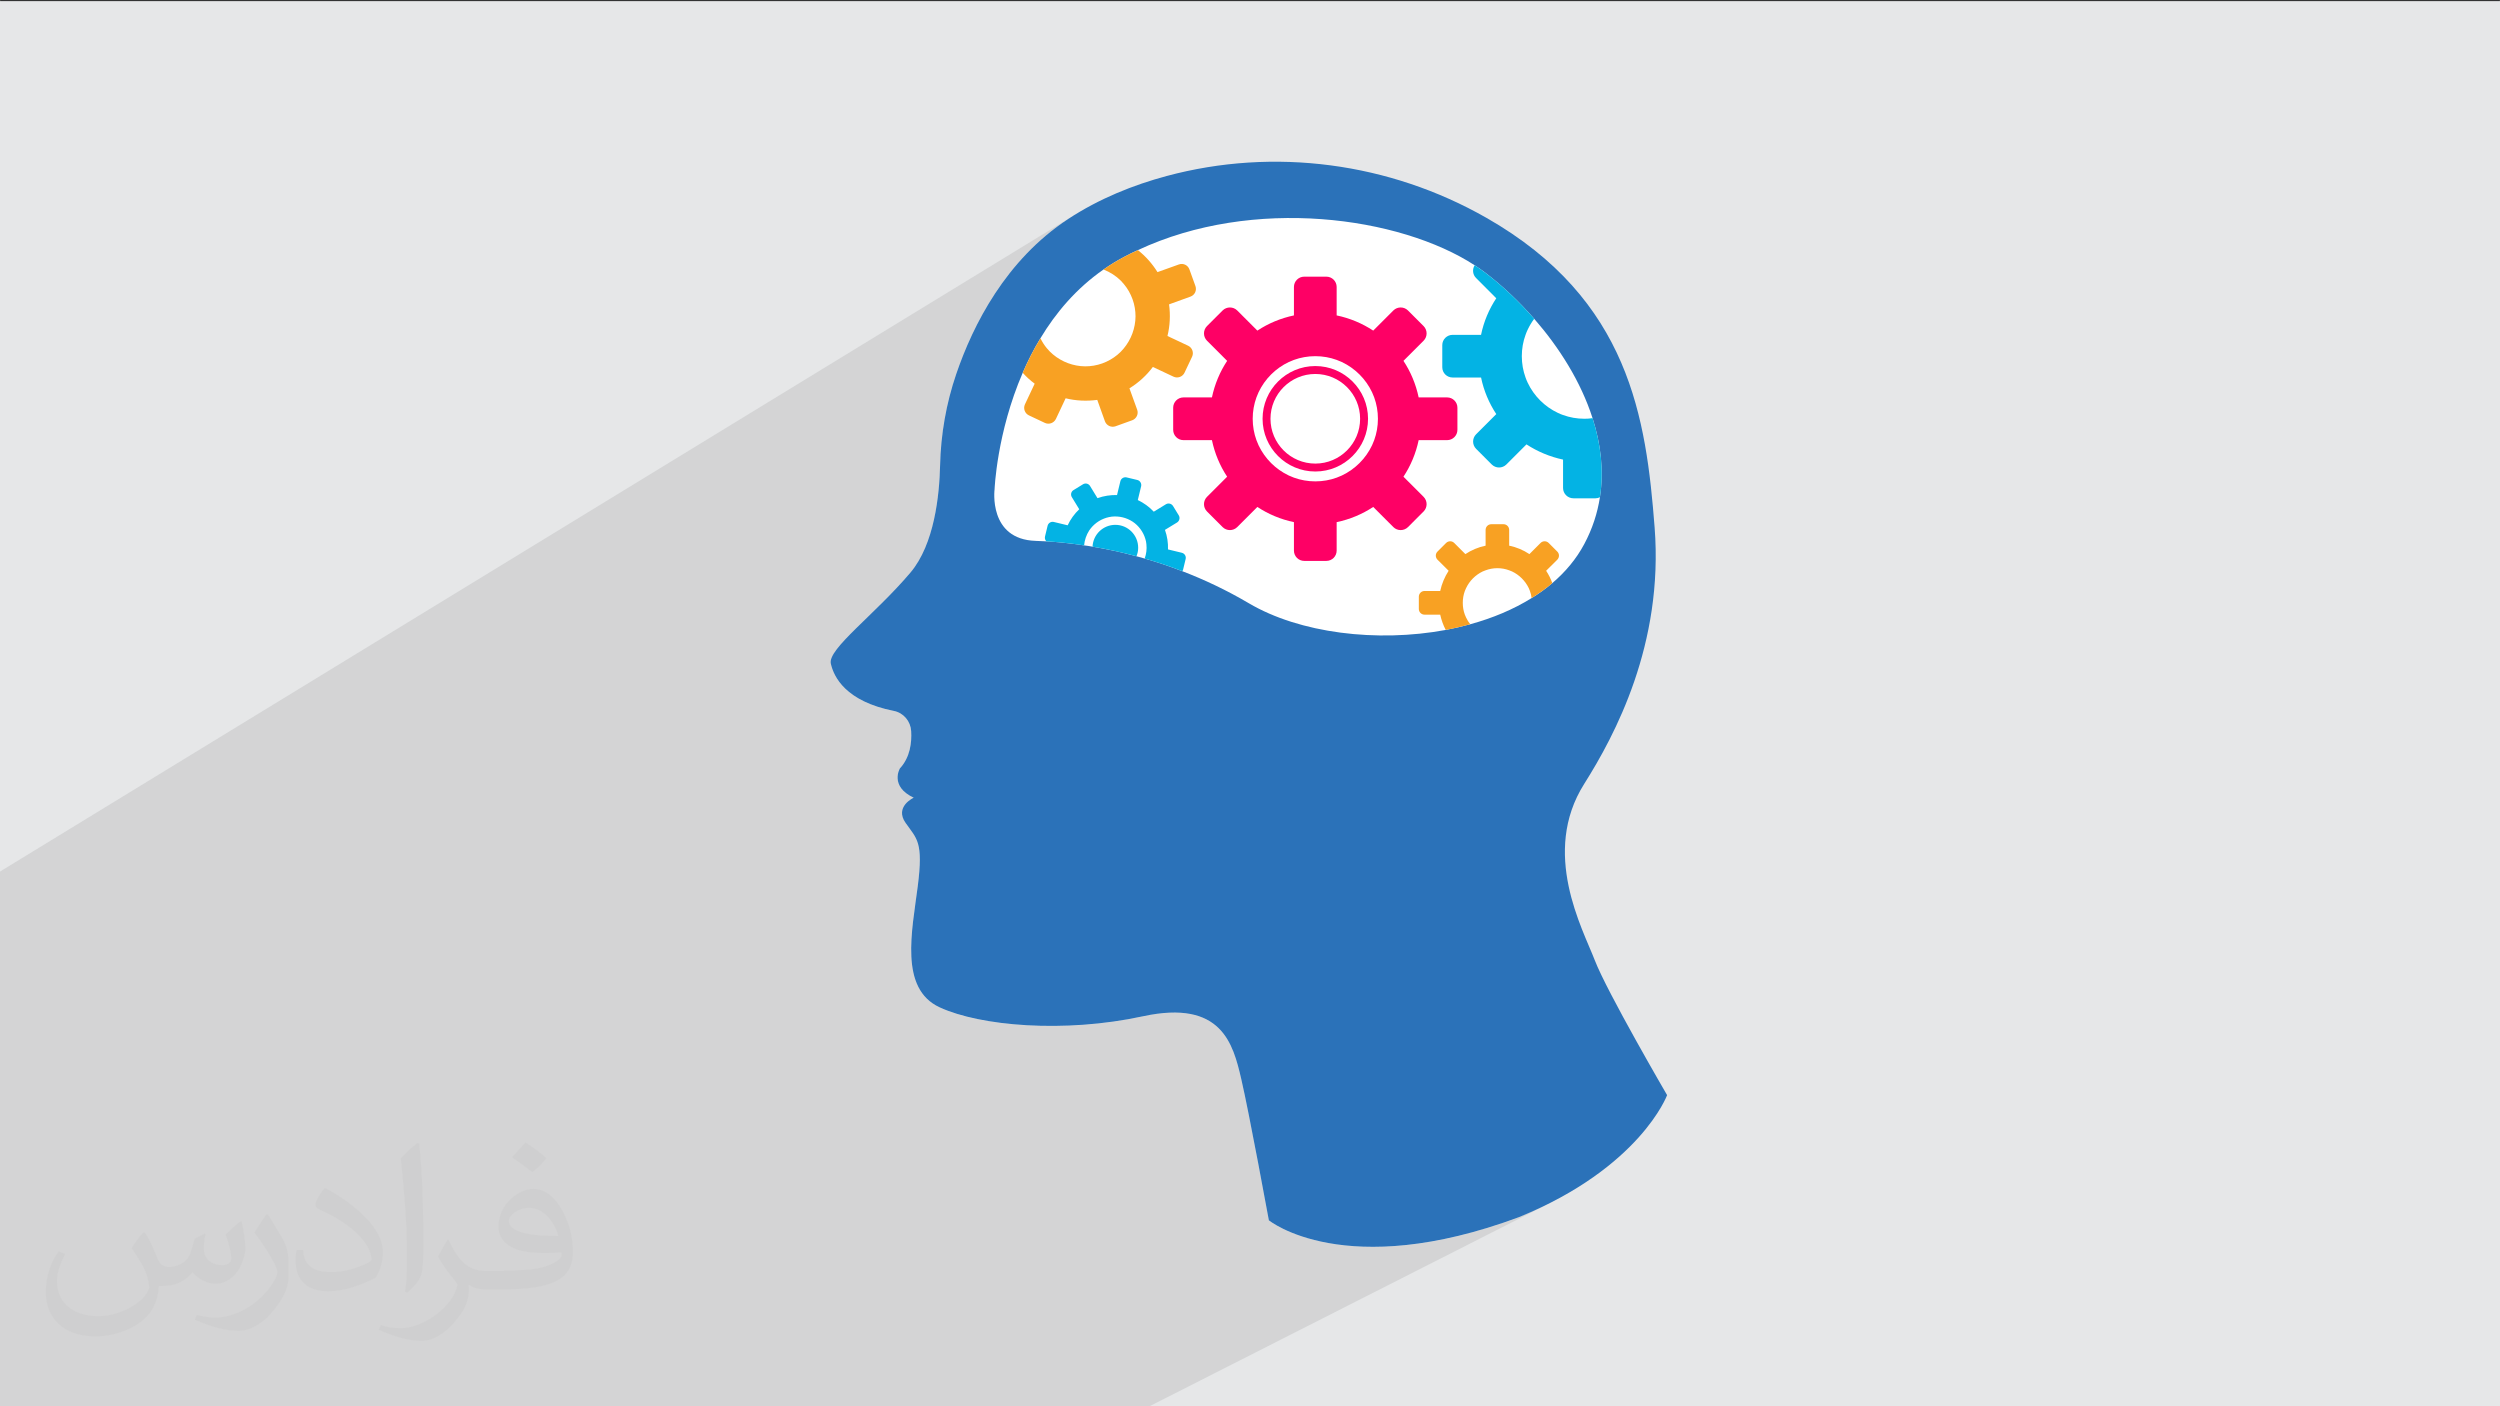
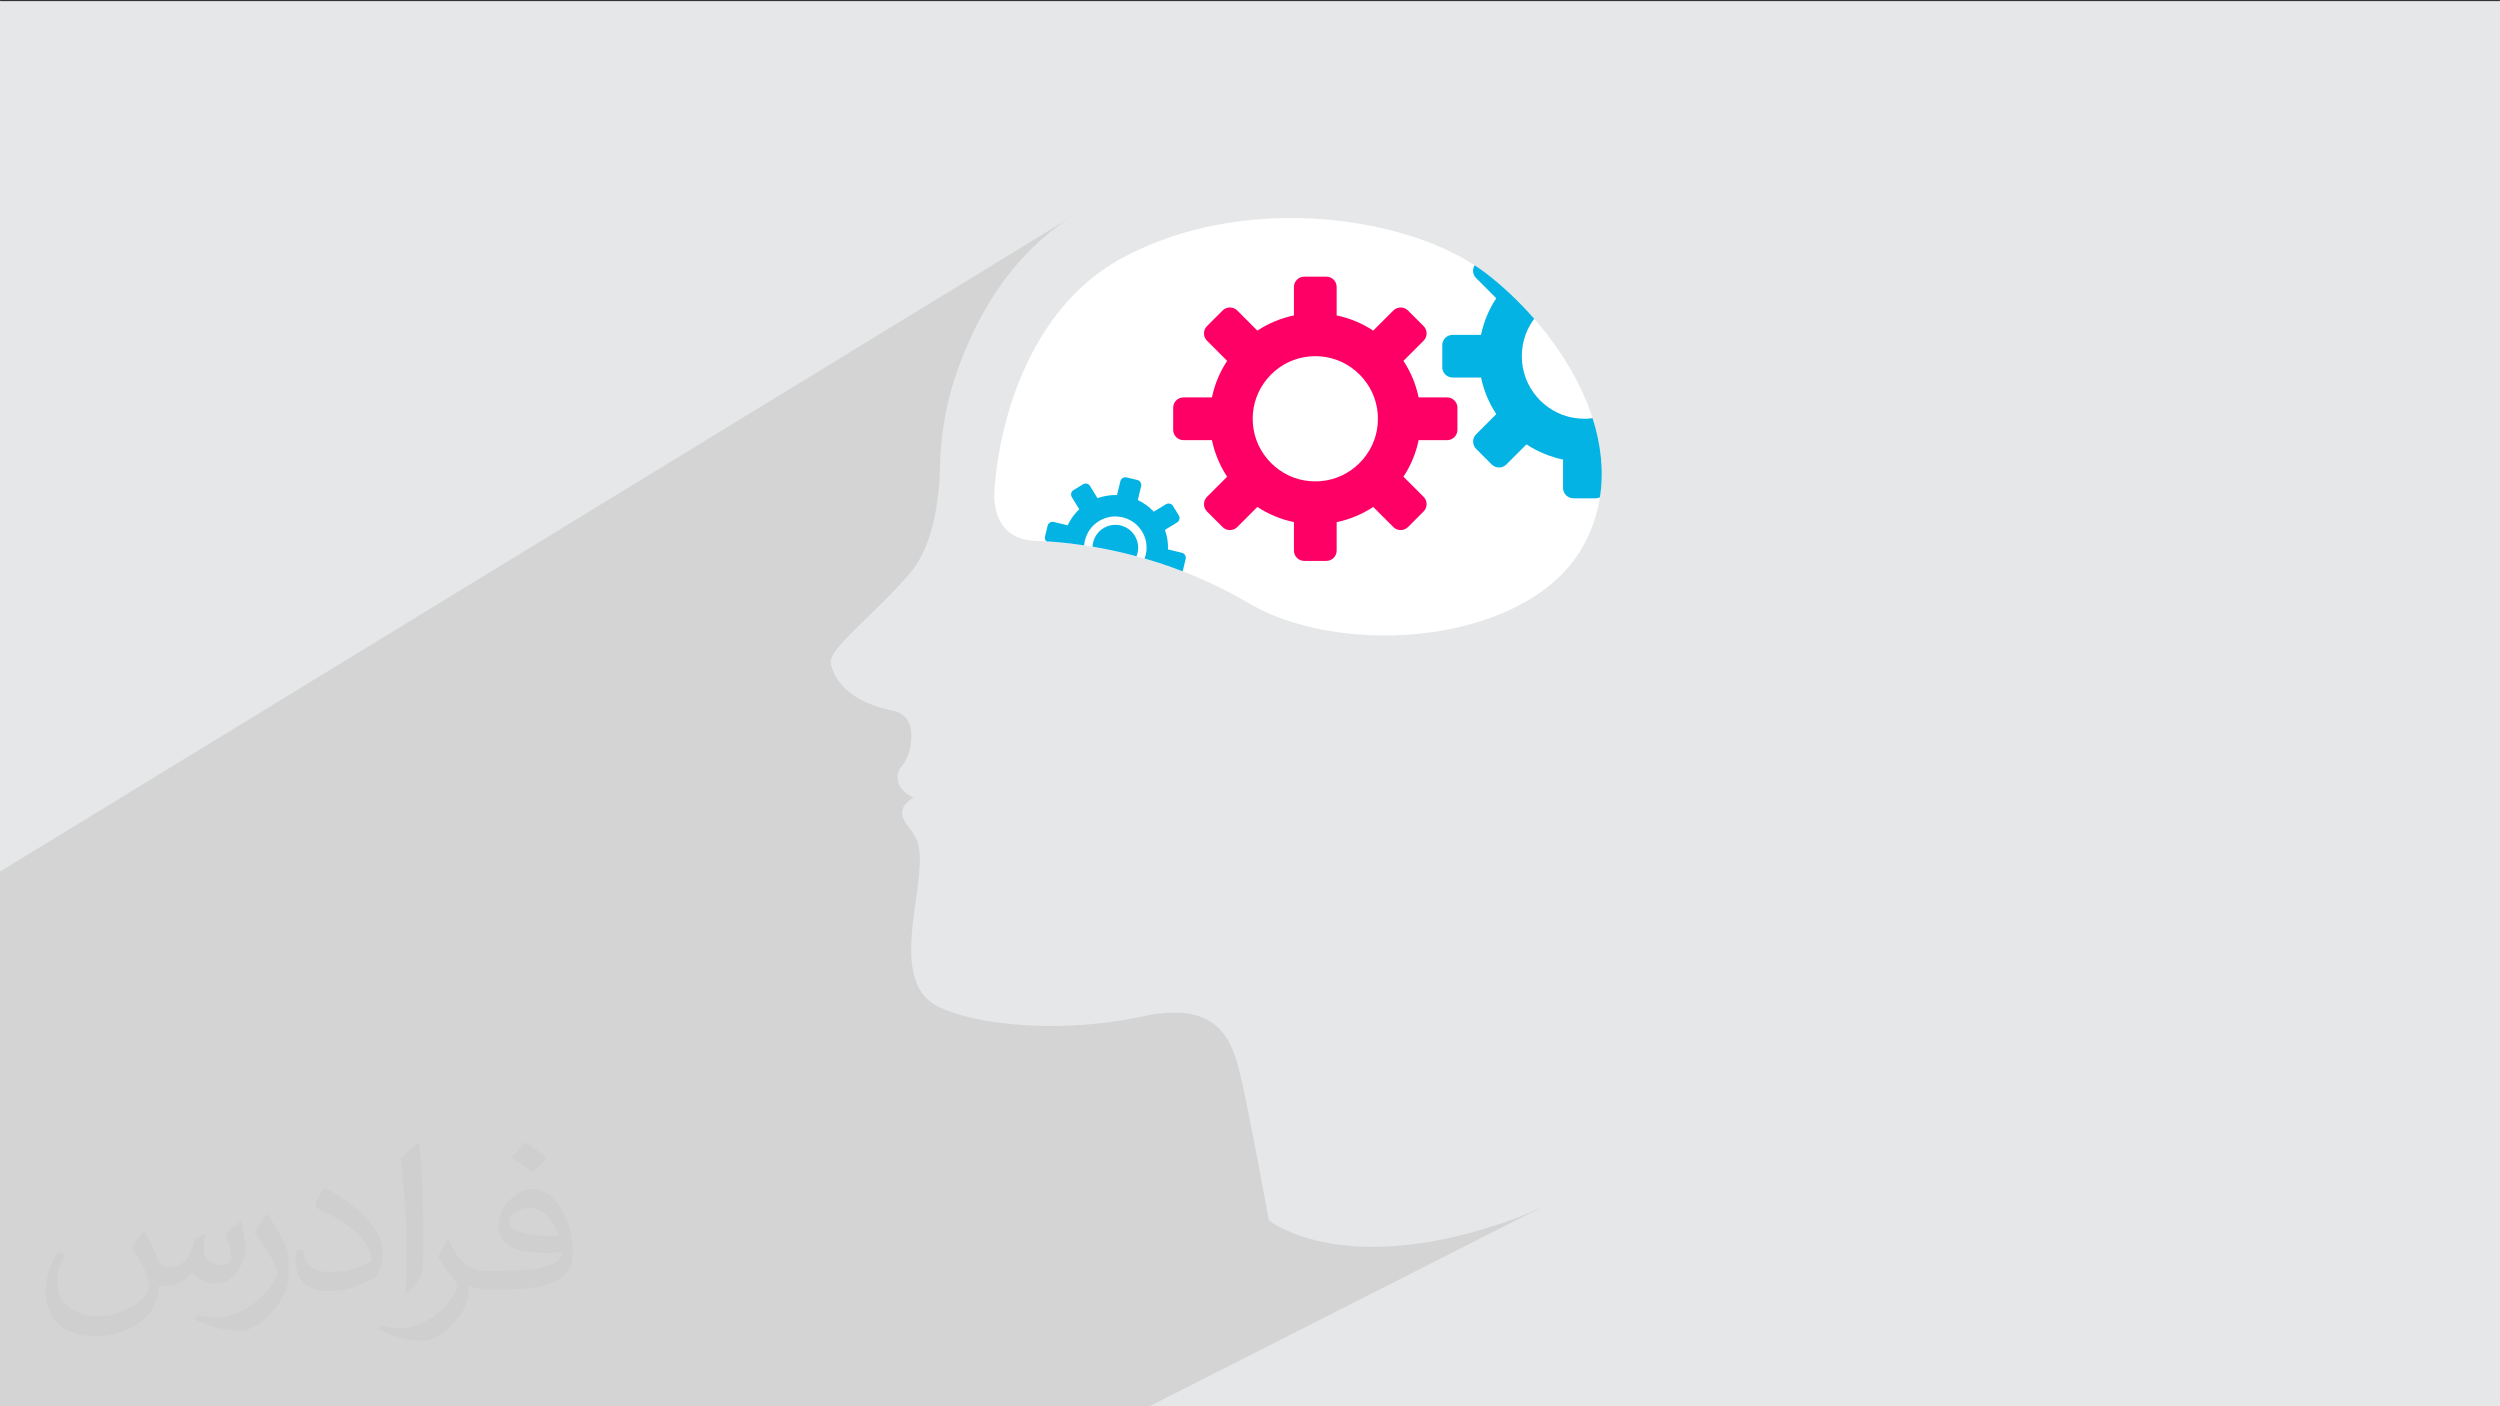
<svg xmlns="http://www.w3.org/2000/svg" xml:space="preserve" width="3.703in" height="2.083in" version="1.1" style="shape-rendering:geometricPrecision; text-rendering:geometricPrecision; image-rendering:optimizeQuality; fill-rule:evenodd; clip-rule:evenodd" viewBox="0 0 3703.33 2083.33">
  <rect x="0" y="0" width="3703.33" height="2083.33" fill="#333333" stroke="none" />
  <defs>
    <style type="text/css">
   
    .fil0 {fill:#E6E7E8}
    .fil7 {fill:#03B3E4;fill-rule:nonzero}
    .fil3 {fill:#2B72B9;fill-rule:nonzero}
    .fil6 {fill:#F8A123;fill-rule:nonzero}
    .fil5 {fill:#FE0065;fill-rule:nonzero}
    .fil4 {fill:white;fill-rule:nonzero}
    .fil2 {fill:#373435;fill-opacity:0.031}
    .fil1 {fill:#373435;fill-opacity:0.102}
   
  </style>
  </defs>
  <g id="Layer_x0020_1">
    <polygon class="fil0" points="-4.17,1.67 3704.16,1.67 3704.16,2085 -4.17,2085 " />
    <polygon class="fil1" points="-4.17,1293.87 -4.17,1293.63 1595.38,316.17 1590.97,318.87 1586.58,321.64 1582.22,324.47 1573.69,330.26 1565.42,336.24 1557.4,342.41 1549.62,348.76 1542.08,355.27 1534.78,361.93 1527.71,368.74 1520.88,375.68 1514.27,382.74 1507.89,389.91 1501.72,397.19 1495.77,404.55 1490.03,411.99 1484.5,419.5 1479.18,427.07 1474.06,434.69 1469.13,442.33 1464.4,450.01 1459.86,457.7 1455.5,465.39 1451.33,473.07 1447.34,480.74 1443.52,488.38 1439.88,495.98 1436.4,503.53 1433.09,511.02 1429.94,518.44 1426.94,525.77 1424.1,533.01 1421.41,540.15 1418.87,547.17 1416.46,554.07 1415.09,558.17 1413.75,562.29 1412.45,566.41 1411.2,570.55 1409.98,574.7 1408.81,578.86 1407.67,583.02 1406.58,587.2 1405.53,591.39 1404.52,595.59 1403.55,599.8 1402.61,604.01 1401.72,608.24 1400.88,612.47 1400.07,616.71 1399.3,620.95 1398.57,625.21 1397.89,629.47 1397.24,633.74 1396.64,638.01 1396.07,642.3 1395.55,646.58 1395.07,650.87 1394.63,655.17 1394.22,659.47 1393.86,663.78 1393.54,668.09 1393.26,672.4 1393.02,676.72 1392.82,681.04 1392.67,685.37 1392.55,689.69 1392.44,693.85 1392.28,698.17 1392.09,702.63 1391.84,707.24 1391.54,711.98 1391.18,716.83 1390.76,721.8 1390.28,726.86 1389.73,732 1389.1,737.22 1388.4,742.5 1387.61,747.83 1386.74,753.2 1385.78,758.61 1384.73,764.03 1383.57,769.46 1382.32,774.88 1380.96,780.29 1379.5,785.67 1377.92,791.02 1376.22,796.31 1374.4,801.55 1372.46,806.72 1370.38,811.8 1368.17,816.8 1365.83,821.69 1363.34,826.46 1360.71,831.11 1357.93,835.62 1354.99,839.98 1351.9,844.19 1348.64,848.22 1343.63,854.05 1338.54,859.81 1333.37,865.5 1328.17,871.1 1322.93,876.62 1317.67,882.06 1312.42,887.4 1307.18,892.65 1301.98,897.81 1296.83,902.87 1291.75,907.83 1286.76,912.69 1281.87,917.43 1277.09,922.07 1272.46,926.59 1267.98,930.99 1263.66,935.28 1259.53,939.44 1255.61,943.48 1251.9,947.38 1248.43,951.16 1245.21,954.8 1242.27,958.3 1239.61,961.66 1237.25,964.87 1235.21,967.94 1233.51,970.85 1232.17,973.61 1231.19,976.22 1230.6,978.67 1230.41,980.95 1230.65,983.06 1231.64,986.97 1233,991.2 1234.79,995.7 1237.07,1000.41 1239.89,1005.27 1243.32,1010.24 1247.41,1015.25 1252.24,1020.25 1257.85,1025.19 1264.3,1030 1271.67,1034.64 1279.99,1039.04 1289.35,1043.15 1299.78,1046.93 1311.37,1050.29 1324.16,1053.2 1329.33,1054.71 1334.07,1057.03 1338.31,1060.08 1341.98,1063.76 1345.02,1068 1347.37,1072.69 1348.96,1077.76 1349.72,1083.11 1349.87,1086.35 1349.92,1089.69 1349.86,1093.1 1349.67,1096.59 1349.35,1100.13 1348.89,1103.71 1348.25,1107.32 1347.44,1110.93 1346.44,1114.54 1345.24,1118.13 1343.82,1121.68 1342.17,1125.18 1340.27,1128.62 1338.12,1131.97 1335.7,1135.24 1332.99,1138.39 1332.83,1138.69 1332.39,1139.56 1331.79,1140.94 1331.11,1142.79 1330.46,1145.04 1329.94,1147.66 1329.65,1150.57 1329.68,1153.74 1330.13,1157.1 1331.11,1160.61 1332.7,1164.21 1335.02,1167.85 1338.16,1171.47 1342.21,1175.03 1347.28,1178.46 1353.46,1181.73 1349.91,1183.75 1349.2,1184.17 1345.2,1187.19 1341.12,1191.36 1337.82,1196.66 1336.19,1203.06 1337.09,1210.54 1341.42,1219.05 1344.49,1223.35 1347.38,1227.28 1350.07,1230.98 1352.54,1234.57 1354.78,1238.17 1356.76,1241.89 1358.49,1245.86 1359.93,1250.2 1361.08,1255.04 1361.91,1260.5 1362.42,1266.69 1362.59,1273.74 1362.39,1281.77 1361.81,1290.9 1360.85,1301.26 1359.48,1312.96 1358.66,1319.22 1357.8,1325.58 1356.9,1332.03 1355.99,1338.55 1355.08,1345.12 1354.19,1351.74 1353.34,1358.38 1352.54,1365.04 1351.8,1371.69 1351.16,1378.33 1350.61,1384.95 1350.19,1391.52 1349.89,1398.04 1349.76,1404.48 1349.78,1410.85 1350,1417.11 1350.41,1423.26 1351.04,1429.28 1351.91,1435.16 1353.02,1440.89 1354.41,1446.44 1356.07,1451.82 1358.04,1457 1360.33,1461.96 1362.94,1466.7 1365.91,1471.2 1369.24,1475.44 1372.96,1479.42 1377.08,1483.11 1381.61,1486.51 1386.57,1489.6 1391.99,1492.36 1397.81,1494.91 1404.01,1497.35 1410.54,1499.69 1417.42,1501.92 1424.61,1504.04 1432.11,1506.04 1439.91,1507.91 1447.99,1509.67 1456.35,1511.3 1464.95,1512.8 1473.81,1514.16 1482.89,1515.39 1492.19,1516.48 1501.7,1517.42 1511.39,1518.21 1521.27,1518.85 1531.31,1519.33 1541.51,1519.67 1551.84,1519.83 1562.3,1519.83 1572.88,1519.66 1583.56,1519.31 1594.32,1518.8 1605.16,1518.1 1616.06,1517.22 1627,1516.15 1637.99,1514.89 1649,1513.43 1660.01,1511.78 1671.03,1509.93 1682.02,1507.87 1692.99,1505.61 1703.65,1503.5 1713.74,1501.91 1723.28,1500.82 1732.29,1500.2 1740.78,1500.05 1748.78,1500.33 1756.29,1501.04 1763.33,1502.14 1769.94,1503.63 1776.11,1505.48 1781.87,1507.67 1787.24,1510.18 1792.23,1512.99 1796.86,1516.09 1801.15,1519.46 1805.12,1523.06 1808.78,1526.9 1812.15,1530.94 1815.24,1535.17 1818.09,1539.56 1820.69,1544.11 1823.07,1548.78 1825.26,1553.56 1827.26,1558.43 1829.09,1563.38 1830.77,1568.37 1832.32,1573.39 1833.75,1578.43 1835.09,1583.46 1836.34,1588.47 1837.53,1593.43 1838.68,1598.32 1839.85,1603.48 1841.12,1609.2 1842.47,1615.46 1843.89,1622.19 1845.38,1629.34 1846.93,1636.88 1848.52,1644.74 1850.15,1652.89 1851.82,1661.28 1853.51,1669.85 1855.21,1678.56 1856.92,1687.35 1858.63,1696.2 1860.33,1705.03 1862.01,1713.81 1863.66,1722.48 1865.28,1731 1866.85,1739.33 1868.38,1747.4 1869.84,1755.18 1871.23,1762.61 1872.55,1769.65 1873.78,1776.25 1874.91,1782.36 1875.95,1787.93 1876.87,1792.92 1877.68,1797.27 1878.35,1800.94 1878.89,1803.87 1879.29,1806.03 1879.54,1807.36 1879.62,1807.81 1879.95,1808.07 1880.94,1808.82 1882.6,1810 1884.93,1811.56 1887.95,1813.45 1891.66,1815.63 1896.06,1818.03 1901.16,1820.61 1906.96,1823.31 1913.49,1826.1 1920.73,1828.91 1928.7,1831.69 1937.4,1834.39 1946.84,1836.97 1957.02,1839.36 1967.96,1841.53 1979.66,1843.41 1992.12,1844.96 2005.35,1846.13 2019.36,1846.85 2034.15,1847.09 2049.74,1846.8 2066.12,1845.91 2083.3,1844.39 2101.3,1842.17 2120.1,1839.21 2139.74,1835.46 2160.2,1830.86 2181.49,1825.37 2203.63,1818.93 2226.61,1811.49 2250.45,1803 2266.87,1796.02 2282.48,1788.87 2297.31,1781.57 1699.4,2085 1694.91,2085 1344.39,2085 921.83,2085 620.91,2085 315.57,2085 -4.17,2085 -4.17,2079.24 -4.17,1983.26 -4.17,1955.17 -4.17,1955.1 -4.17,1904.41 -4.17,1862.29 -4.17,1821.09 -4.17,1705.8 -4.17,1645.15 -4.17,1523.15 -4.17,1411.71 " />
-     <path class="fil2" d="M214.37 1825.52c7.08,10.63 11.35,20.83 16.15,32.19 3.13,6.77 5.1,19.37 20.52,19.37 4.69,0 11.04,-1.67 16.87,-4.79 6.77,-3.54 11.46,-8.65 14.27,-16.56l6.25 -20.83 15 -7.5 0.83 1.25c-1.98,7.81 -2.4,15.31 -2.4,21.25 0,17.71 15,24.37 27.19,24.37 7.08,0 13.44,-3.54 13.44,-9.79 0,-8.33 -3.54,-22.5 -8.33,-35.42 7.08,-7.08 14.27,-14.17 22.5,-20.1l1.15 0.73c3.54,15 5.52,30 5.52,39.79 0,9.48 -4.27,20.52 -7.81,27.6 -7.08,13.75 -20.1,24.79 -35.94,24.79 -11.77,0 -24.79,-5.94 -34.27,-16.98l-0.42 0c-8.65,10.63 -21.67,20.1 -42.92,20.1l-6.77 0c-0.73,13.75 -3.96,23.65 -8.65,32.71 -12.6,24.79 -50.1,42.08 -85.1,42.08 -48.96,0 -73.75,-28.33 -73.75,-65.73 0,-23.23 7.5,-44.9 19.27,-60.21l9.48 3.85c-7.08,13.85 -12.19,27.19 -12.19,40.21 0,35.42 28.33,51.98 61.46,51.98 30.73,0 68.65,-19.69 75.31,-42.19 -2.4,-24.79 -11.77,-36.15 -26.04,-58.65 4.37,-7.5 9.9,-14.9 16.56,-22.81l1.25 0 0 0 1.56 -0.73 0 0 0 0 0.02 0.03 0 0 0 0 0 0 0 0 0 0 -0 -0zm564.48 -132.71c10.31,6.25 20.52,14.17 30.42,22.81 -5.52,7.5 -12.19,14.58 -20.94,20.83 -9.79,-7.81 -19.69,-14.9 -29.9,-21.98 6.67,-7.92 13.75,-15.42 20.42,-22.08l0 0 0 0.42 0 0 0 0 0 0 0 0 0 0 0 0 0 -0zm5.21 96.46c-16.56,0 -30.42,11.04 -30.42,19.27 0,17.29 33.54,22.81 73.33,22.4 -5.1,-20.42 -22.5,-41.67 -42.92,-41.67l0 0 0 0 0 0 0.01 0 0 0 0 0 0 0 0 0 0 0 0 -0zm-37.5 92.92c21.67,0 40.63,-0.83 55.21,-4.37 16.15,-3.96 30,-12.19 30,-17.71 0,-1.56 0,-3.13 -0.42,-4.69 -9.06,0.73 -19.37,0.73 -28.44,0.73 -29.58,0 -51.56,-6.67 -60.73,-23.23 -2.29,-4.27 -3.85,-9.37 -3.85,-15.31 0,-15.73 6.67,-31.46 18.85,-42.08 10.31,-8.75 21.35,-14.27 32.71,-14.27 20.52,0 37.08,16.56 48.13,42.6 6.35,14.17 10.63,30.63 10.63,51.15 0,13.75 -3.85,25.21 -12.19,33.85 -15.73,15.31 -45.31,21.25 -90.31,21.25l-20.42 0 0 0 -5.21 0c-11.04,0 -19.27,-1.98 -25.63,-6.67l-0.73 0c0.31,2.29 0.31,5.1 0.31,7.5 0,9.79 -3.13,22.81 -10.21,33.02 -20.1,29.9 -41.77,42.5 -60.31,42.5 -18.96,0 -42.19,-7.08 -63.13,-16.56l3.54 -7.08c6.77,2.81 16.25,4.79 29.27,4.79 33.85,0 78.44,-32.71 83.96,-64.58 -1.25,-2.4 -3.54,-5.94 -6.77,-9.48 -9.79,-11.77 -16.15,-21.67 -22.08,-31.87 5.21,-9.79 9.48,-17.71 13.85,-24.79l1.56 -0.42c14.17,29.58 27.6,46.46 56.77,46.46l4.79 0 0 0 21.25 0 -0.42 -0.73 0 0 0 0 0.02 -0.01zm-146.67 31.04c2.4,-13.33 2.81,-28.75 2.81,-42.92l0 -20.83c0,-39.37 -5.21,-96.46 -9.06,-133.44 7.08,-7.92 16.87,-16.98 24.79,-22.81l2.4 0.73c5.1,46.87 6.25,101.25 6.25,151.25 0,12.92 -0.31,25.94 -1.56,35.42 -0.73,11.77 -7.5,20.83 -22.08,34.58l-3.13 -1.56 -0.42 -0.42 0 0.01 0 0 0 0 0 0 0 0 0 0 -0 -0zm-150.94 -61.77c0.73,18.54 9.79,33.02 41.35,33.02 19.69,0 36.25,-5.1 54.79,-13.75 3.13,-1.56 5.1,-3.54 5.1,-5.1 0,-11.46 -8.65,-26.77 -23.65,-40.52 -14.58,-13.02 -33.44,-24.79 -51.67,-32.29 -5.83,-2.81 -7.81,-5.52 -7.81,-7.92 0,-5.52 7.08,-16.46 13.02,-24.37l1.87 -0.42c20.52,10.63 43.44,26.77 60.42,44.48 15.31,16.15 24.79,32.71 24.79,50.83 0,13.33 -3.96,25.94 -10.63,37.4 -22.5,11.35 -46.56,20.1 -70.21,20.1 -28.75,0 -48.44,-13.44 -48.44,-45.31 0,-3.54 0,-8.65 1.15,-15.73l9.9 0 0 0 0 -0.42 0 0 0 0 0.02 0 0 0 0 0 0 0 0 0 0 0 -0 0zm-52.08 -52.39l17.71 29.17c6.77,10.63 12.6,22.4 12.6,40.52l0 23.65c0,19.27 -12.19,39.37 -31.87,59.79 -15.42,13.85 -29.17,19.37 -41.77,19.37 -18.54,0 -40.21,-5.52 -65.1,-16.56l2.81 -7.08c7.81,1.98 16.87,3.96 27.92,3.96 35.52,-0.42 72.19,-26.04 88.75,-57.92 1.98,-3.54 2.81,-7.08 2.81,-9.48 0,-3.54 -1.98,-7.81 -3.65,-11.35 -9.06,-17.29 -19.27,-32.71 -30.31,-47.29 5.94,-9.06 11.46,-18.13 17.71,-26.77l1.67 0.42 0 0 0.73 -0.42 0 0 0 0.01 0 -0.02 0 0 0 0 0 0 0 0 0 0 -0 0z" />
+     <path class="fil2" d="M214.37 1825.52c7.08,10.63 11.35,20.83 16.15,32.19 3.13,6.77 5.1,19.37 20.52,19.37 4.69,0 11.04,-1.67 16.87,-4.79 6.77,-3.54 11.46,-8.65 14.27,-16.56l6.25 -20.83 15 -7.5 0.83 1.25c-1.98,7.81 -2.4,15.31 -2.4,21.25 0,17.71 15,24.37 27.19,24.37 7.08,0 13.44,-3.54 13.44,-9.79 0,-8.33 -3.54,-22.5 -8.33,-35.42 7.08,-7.08 14.27,-14.17 22.5,-20.1l1.15 0.73c3.54,15 5.52,30 5.52,39.79 0,9.48 -4.27,20.52 -7.81,27.6 -7.08,13.75 -20.1,24.79 -35.94,24.79 -11.77,0 -24.79,-5.94 -34.27,-16.98l-0.42 0c-8.65,10.63 -21.67,20.1 -42.92,20.1l-6.77 0c-0.73,13.75 -3.96,23.65 -8.65,32.71 -12.6,24.79 -50.1,42.08 -85.1,42.08 -48.96,0 -73.75,-28.33 -73.75,-65.73 0,-23.23 7.5,-44.9 19.27,-60.21l9.48 3.85c-7.08,13.85 -12.19,27.19 -12.19,40.21 0,35.42 28.33,51.98 61.46,51.98 30.73,0 68.65,-19.69 75.31,-42.19 -2.4,-24.79 -11.77,-36.15 -26.04,-58.65 4.37,-7.5 9.9,-14.9 16.56,-22.81l1.25 0 0 0 1.56 -0.73 0 0 0 0 0.02 0.03 0 0 0 0 0 0 0 0 0 0 -0 -0zm564.48 -132.71c10.31,6.25 20.52,14.17 30.42,22.81 -5.52,7.5 -12.19,14.58 -20.94,20.83 -9.79,-7.81 -19.69,-14.9 -29.9,-21.98 6.67,-7.92 13.75,-15.42 20.42,-22.08l0 0 0 0.42 0 0 0 0 0 0 0 0 0 0 0 0 0 -0zm5.21 96.46c-16.56,0 -30.42,11.04 -30.42,19.27 0,17.29 33.54,22.81 73.33,22.4 -5.1,-20.42 -22.5,-41.67 -42.92,-41.67l0 0 0 0 0 0 0.01 0 0 0 0 0 0 0 0 0 0 0 0 -0zm-37.5 92.92c21.67,0 40.63,-0.83 55.21,-4.37 16.15,-3.96 30,-12.19 30,-17.71 0,-1.56 0,-3.13 -0.42,-4.69 -9.06,0.73 -19.37,0.73 -28.44,0.73 -29.58,0 -51.56,-6.67 -60.73,-23.23 -2.29,-4.27 -3.85,-9.37 -3.85,-15.31 0,-15.73 6.67,-31.46 18.85,-42.08 10.31,-8.75 21.35,-14.27 32.71,-14.27 20.52,0 37.08,16.56 48.13,42.6 6.35,14.17 10.63,30.63 10.63,51.15 0,13.75 -3.85,25.21 -12.19,33.85 -15.73,15.31 -45.31,21.25 -90.31,21.25l-20.42 0 0 0 -5.21 0c-11.04,0 -19.27,-1.98 -25.63,-6.67l-0.73 0c0.31,2.29 0.31,5.1 0.31,7.5 0,9.79 -3.13,22.81 -10.21,33.02 -20.1,29.9 -41.77,42.5 -60.31,42.5 -18.96,0 -42.19,-7.08 -63.13,-16.56l3.54 -7.08c6.77,2.81 16.25,4.79 29.27,4.79 33.85,0 78.44,-32.71 83.96,-64.58 -1.25,-2.4 -3.54,-5.94 -6.77,-9.48 -9.79,-11.77 -16.15,-21.67 -22.08,-31.87 5.21,-9.79 9.48,-17.71 13.85,-24.79l1.56 -0.42c14.17,29.58 27.6,46.46 56.77,46.46l4.79 0 0 0 21.25 0 -0.42 -0.73 0 0 0 0 0.02 -0.01zm-146.67 31.04c2.4,-13.33 2.81,-28.75 2.81,-42.92l0 -20.83c0,-39.37 -5.21,-96.46 -9.06,-133.44 7.08,-7.92 16.87,-16.98 24.79,-22.81l2.4 0.73c5.1,46.87 6.25,101.25 6.25,151.25 0,12.92 -0.31,25.94 -1.56,35.42 -0.73,11.77 -7.5,20.83 -22.08,34.58zm-150.94 -61.77c0.73,18.54 9.79,33.02 41.35,33.02 19.69,0 36.25,-5.1 54.79,-13.75 3.13,-1.56 5.1,-3.54 5.1,-5.1 0,-11.46 -8.65,-26.77 -23.65,-40.52 -14.58,-13.02 -33.44,-24.79 -51.67,-32.29 -5.83,-2.81 -7.81,-5.52 -7.81,-7.92 0,-5.52 7.08,-16.46 13.02,-24.37l1.87 -0.42c20.52,10.63 43.44,26.77 60.42,44.48 15.31,16.15 24.79,32.71 24.79,50.83 0,13.33 -3.96,25.94 -10.63,37.4 -22.5,11.35 -46.56,20.1 -70.21,20.1 -28.75,0 -48.44,-13.44 -48.44,-45.31 0,-3.54 0,-8.65 1.15,-15.73l9.9 0 0 0 0 -0.42 0 0 0 0 0.02 0 0 0 0 0 0 0 0 0 0 0 -0 0zm-52.08 -52.39l17.71 29.17c6.77,10.63 12.6,22.4 12.6,40.52l0 23.65c0,19.27 -12.19,39.37 -31.87,59.79 -15.42,13.85 -29.17,19.37 -41.77,19.37 -18.54,0 -40.21,-5.52 -65.1,-16.56l2.81 -7.08c7.81,1.98 16.87,3.96 27.92,3.96 35.52,-0.42 72.19,-26.04 88.75,-57.92 1.98,-3.54 2.81,-7.08 2.81,-9.48 0,-3.54 -1.98,-7.81 -3.65,-11.35 -9.06,-17.29 -19.27,-32.71 -30.31,-47.29 5.94,-9.06 11.46,-18.13 17.71,-26.77l1.67 0.42 0 0 0.73 -0.42 0 0 0 0.01 0 -0.02 0 0 0 0 0 0 0 0 0 0 -0 0z" />
    <g id="_1711645631792">
-       <path class="fil3" d="M2201.69 322.58c-143.37,-81.73 -314.14,-104.68 -473.51,-61.83 -48.88,13.15 -99.56,33.24 -145.95,63.72 -92.31,60.64 -140.88,156.73 -165.76,229.6 -14.92,43.7 -22.88,89.45 -23.92,135.62 -0.98,43.41 -8.31,116.46 -43.91,158.52 -52.97,62.61 -122.81,113.18 -117.99,134.85 4.41,19.87 21.98,55.93 93.51,70.14 14.31,2.85 24.69,15.33 25.56,29.91 1.02,16.97 -1.52,38.79 -16.73,55.27 0,0 -15.65,26.49 20.46,43.34 0,0 -28.89,13.24 -12.04,37.32 16.86,24.08 26.49,27.7 18.06,93.91 -8.43,66.22 -27.69,151.71 32.5,179.4 60.2,27.69 184.22,38.53 301.01,13.24 116.79,-25.29 133.65,40.94 145.69,92.71 12.04,51.77 40.94,209.5 40.94,209.5 0,0 111.97,91.51 370.84,-4.81 179.4,-73.44 219.13,-180.61 219.13,-180.61 0,0 -89.09,-152.91 -107.15,-199.86 -18.06,-46.96 -80.13,-159.15 -15.65,-261.27 45.27,-71.71 117.77,-206.87 104.3,-379.86 -12.54,-161.01 -36.43,-337.42 -249.39,-458.82z" />
      <path class="fil4" d="M1534.24 801.29c4.17,0.11 9.46,0.34 15.89,0.68 13.97,0.79 33.01,2.48 55.77,5.97 4.06,0.45 8.22,1.13 12.51,1.91 19.61,3.27 41.46,7.78 65.12,14.2 3.94,1.02 8,2.15 12.06,3.38 17.81,5.07 36.62,11.27 55.89,18.81 31.77,12.17 65.01,27.72 98.48,47.44 75.26,44.39 189.63,58.48 291.71,39.55 12.28,-2.37 24.45,-5.18 36.28,-8.45 33.01,-9.02 64,-21.97 90.93,-38.76 10.93,-6.76 21.18,-14.08 30.65,-22.2 19.49,-16.56 35.72,-35.94 47.44,-58.03 12.06,-22.65 19.49,-45.86 23.09,-69.18 6.09,-39.33 1.35,-78.98 -10.93,-117.19 -17.24,-53.86 -49.35,-104.67 -86.42,-147.15 -22.76,-26.14 -47.55,-49.24 -71.89,-67.83 -5.18,-3.94 -10.59,-7.78 -16.34,-11.5 -110.87,-72.11 -327.88,-102.53 -498.91,-22.42 -6.87,3.04 -13.63,6.43 -20.39,10.03 -10.82,5.75 -20.96,11.94 -30.54,18.7 -40.45,28.17 -70.76,64.11 -93.41,101.86 -10.25,16.9 -18.93,34.14 -26.26,51.15 -38.53,89.01 -41.69,172.61 -41.69,172.61 0,0 -9.69,74.25 60.96,76.39z" />
      <path class="fil5" d="M1753.11 588.75l42.16 0c4.12,-19.64 11.84,-37.96 22.53,-54.17l-29.89 -29.89c-5.87,-5.96 -5.87,-15.6 0,-21.56l23.23 -23.23c5.96,-5.87 15.6,-5.87 21.56,0l29.89 29.89c16.22,-10.7 34.54,-18.41 54.17,-22.53l0 -42.16c0,-8.42 6.83,-15.25 15.25,-15.25l32.78 0c8.42,0 15.25,6.83 15.25,15.25l0 42.16c19.64,4.12 37.96,11.83 54.17,22.53l29.89 -29.89c5.96,-5.87 15.6,-5.87 21.57,0l23.22 23.23c5.87,5.96 5.87,15.6 0,21.56l-29.89 29.89c10.7,16.22 18.41,34.54 22.53,54.17l42.16 0c8.42,0 15.26,6.84 15.26,15.25l0 32.78c0,8.41 -6.84,15.26 -15.26,15.26l-42.16 0c-4.12,19.63 -11.83,37.95 -22.53,54.17l29.89 29.89c5.87,5.96 5.87,15.6 0,21.56l-23.22 23.23c-5.96,5.87 -15.61,5.87 -21.57,0l-29.89 -29.89c-16.22,10.7 -34.54,18.41 -54.17,22.53l0 42.17c0,8.42 -6.83,15.25 -15.25,15.25l-32.78 0c-8.42,0 -15.25,-6.83 -15.25,-15.25l0 -42.17c-19.63,-4.12 -37.95,-11.83 -54.17,-22.53l-29.89 29.89c-5.96,5.87 -15.6,5.87 -21.56,0l-23.23 -23.23c-5.87,-5.96 -5.87,-15.6 0,-21.56l29.89 -29.89c-10.69,-16.22 -18.41,-34.54 -22.53,-54.17l-42.16 0c-8.41,0 -15.25,-6.84 -15.25,-15.26l0 -32.78c0,-8.41 6.84,-15.25 15.25,-15.25zm111.24 70.91l0 0c9.29,19.64 25.15,35.5 44.79,44.79 2.46,1.14 5,2.19 7.63,3.16 9.91,3.59 20.51,5.52 31.65,5.52 11.13,0 21.74,-1.93 31.64,-5.52 2.63,-0.96 5.17,-2.02 7.63,-3.16 19.63,-9.29 35.5,-25.15 44.8,-44.79 1.14,-2.45 2.19,-5 3.16,-7.62 3.59,-9.91 5.52,-20.51 5.52,-31.65 0,-11.13 -1.93,-21.74 -5.52,-31.64 -0.96,-2.63 -2.02,-5.17 -3.16,-7.63 -9.29,-19.63 -25.16,-35.5 -44.8,-44.8 -2.45,-1.14 -5,-2.19 -7.63,-3.15 -9.9,-3.59 -20.51,-5.52 -31.64,-5.52 -11.13,0 -21.74,1.93 -31.65,5.52 -2.63,0.96 -5.17,2.02 -7.63,3.15 -19.64,9.29 -35.5,25.16 -44.79,44.8 -1.14,2.45 -2.19,5 -3.16,7.63 -3.59,9.91 -5.52,20.51 -5.52,31.64 0,11.14 1.93,21.74 5.52,31.65 0.96,2.63 2.02,5.17 3.16,7.62z" />
-       <path class="fil6" d="M2110.11 875.54l23.32 0c2.37,-10.82 6.65,-20.96 12.5,-29.98l-16.56 -16.45c-3.26,-3.38 -3.26,-8.67 0,-11.94l12.85 -12.85c3.38,-3.26 8.67,-3.26 11.94,0l16.56 16.56c9.01,-5.97 19.04,-10.25 29.97,-12.51l0 -23.32c0,-4.62 3.72,-8.45 8.45,-8.45l18.14 0c4.62,0 8.34,3.83 8.34,8.45l0 23.32c10.93,2.26 21.07,6.54 29.97,12.51l16.56 -16.56c3.27,-3.26 8.67,-3.26 11.94,0l12.84 12.85c3.27,3.27 3.27,8.56 0,11.94l-16.56 16.45c3.72,5.64 6.87,11.83 9.13,18.26 -9.46,8.11 -19.72,15.43 -30.65,22.2 -0.34,-3.61 -1.24,-7.1 -2.48,-10.48 -0.45,-1.46 -1.13,-2.82 -1.69,-4.17 -5.19,-10.81 -13.97,-19.6 -24.79,-24.79 -1.35,-0.67 -2.82,-1.24 -4.28,-1.69 -5.41,-2.03 -11.27,-3.16 -17.46,-3.16 -6.08,0 -12.06,1.13 -17.46,3.16 -1.46,0.45 -2.93,1.02 -4.28,1.69 -10.81,5.19 -19.61,13.97 -24.68,24.79 -0.68,1.35 -1.24,2.71 -1.8,4.17 -2.03,5.52 -3.04,11.38 -3.04,17.57 0,6.09 1.01,11.95 3.04,17.46 0.56,1.47 1.12,2.82 1.8,4.17 1.69,3.61 3.72,6.98 6.2,10.03 -11.83,3.27 -24,6.08 -36.28,8.45 -3.72,-6.98 -6.42,-14.65 -8.22,-22.65l-23.32 0c-4.62,0 -8.34,-3.83 -8.34,-8.45l0 -18.14c0,-4.62 3.72,-8.45 8.34,-8.45z" />
-       <path class="fil5" d="M1948.41 698.51c43.07,0 78.12,-35.05 78.12,-78.12 0,-43.06 -35.05,-78.11 -78.12,-78.11 -43.08,0 -78.12,35.05 -78.12,78.11 0,43.07 35.04,78.12 78.12,78.12zm0 -144.49l0 0c36.6,0 66.38,29.77 66.38,66.37 0,36.61 -29.78,66.39 -66.38,66.39 -36.61,0 -66.39,-29.78 -66.39,-66.39 0,-36.6 29.78,-66.37 66.39,-66.37z" />
      <g>
        <path class="fil7" d="M2151.8 496.06l42.14 0c4.06,-19.72 11.83,-37.97 22.54,-54.2l-29.86 -29.97c-5.19,-5.07 -5.86,-12.96 -2.14,-18.93 5.75,3.72 11.16,7.55 16.34,11.5 24.34,18.59 49.12,41.69 71.89,67.83 -3.72,4.96 -6.99,10.37 -9.69,16.11 -1.13,2.48 -2.26,4.96 -3.16,7.66 -3.61,9.8 -5.52,20.51 -5.52,31.55 0,11.15 1.91,21.74 5.52,31.66 0.9,2.7 2.03,5.19 3.16,7.66 9.24,19.61 25.12,35.49 44.73,44.73 2.48,1.24 5.07,2.26 7.66,3.16 9.92,3.61 20.51,5.52 31.67,5.52 4.06,0 8.11,-0.22 12.06,-0.9 12.28,38.2 17.01,77.86 10.93,117.19 -2.02,1.01 -4.17,1.57 -6.53,1.57l-32.79 0c-8.45,0 -15.33,-6.88 -15.33,-15.21l0 -42.14c-19.6,-4.17 -37.97,-11.94 -54.2,-22.54l-29.85 29.86c-5.97,5.86 -15.55,5.86 -21.52,0l-23.21 -23.22c-5.97,-5.97 -5.97,-15.66 0,-21.63l29.86 -29.86c-10.7,-16.22 -18.48,-34.48 -22.54,-54.2l-42.14 0c-8.45,0 -15.32,-6.76 -15.32,-15.21l0 -32.79c0,-8.45 6.87,-15.21 15.32,-15.21z" />
      </g>
-       <path class="fil6" d="M1532.66 568.39c-6.42,-4.73 -12.39,-10.14 -17.69,-16.11 7.33,-17.01 16,-34.26 26.26,-51.15 2.59,5.41 5.75,10.25 9.46,14.76 1.35,1.69 2.93,3.39 4.39,4.85 12.28,12.28 28.62,19.94 45.86,21.63 2.14,0.22 4.39,0.34 6.65,0.34 8.45,0 16.9,-1.35 25.35,-4.39 8.34,-3.04 15.78,-7.33 22.31,-12.73 1.69,-1.46 3.38,-2.93 4.85,-4.39 12.28,-12.39 19.94,-28.62 21.63,-45.97 0.23,-2.14 0.34,-4.29 0.34,-6.54 0,-8.45 -1.35,-16.9 -4.4,-25.35 -3.04,-8.33 -7.32,-15.89 -12.73,-22.31 -1.47,-1.8 -2.93,-3.38 -4.39,-4.96 -7.44,-7.44 -16.34,-13.07 -25.92,-16.79 9.57,-6.76 19.72,-12.96 30.54,-18.7 6.76,-3.6 13.52,-6.98 20.39,-10.03 11.38,8.9 21.18,19.94 29.07,32.56l31.77 -11.38c6.31,-2.26 13.3,1.01 15.55,7.44l8.9 24.67c2.25,6.31 -1.01,13.3 -7.32,15.55l-31.77 11.49c2.14,15.89 1.35,31.78 -2.37,46.87l30.65 14.42c6.08,2.93 8.67,10.14 5.86,16.22l-11.26 23.78c-2.93,6.09 -10.15,8.68 -16.23,5.86l-30.65 -14.42c-9.24,12.39 -20.96,23.21 -34.7,31.66l11.49 31.78c2.25,6.31 -1.13,13.29 -7.43,15.55l-24.68 8.9c-6.31,2.25 -13.3,-1.02 -15.66,-7.33l-11.38 -31.77c-15.89,2.14 -31.77,1.35 -46.87,-2.37l-14.42 30.65c-2.93,5.97 -10.15,8.68 -16.23,5.86l-23.89 -11.27c-5.97,-2.93 -8.56,-10.14 -5.74,-16.22l14.42 -30.65z" />
      <g>
        <g>
          <path class="fil7" d="M1551.81 778.87c1.02,-4.06 5.07,-6.54 9.13,-5.63l20.62 4.96c4.06,-8.79 9.91,-16.9 17.13,-23.78l-10.93 -17.91c-2.25,-3.61 -1.13,-8.34 2.48,-10.48l13.97 -8.56c3.6,-2.26 8.34,-1.13 10.48,2.48l11.04 18.03c9.46,-3.38 19.27,-4.85 28.96,-4.62l4.96 -20.5c1.01,-4.06 5.07,-6.54 9.12,-5.64l16 3.83c4.06,1.01 6.54,5.18 5.64,9.24l-4.96 20.51c8.79,4.17 16.79,9.91 23.66,17.24l18.03 -11.04c3.61,-2.14 8.23,-1.01 10.48,2.59l8.56 13.97c2.14,3.5 1.01,8.22 -2.59,10.48l-17.91 10.93c3.38,9.46 4.84,19.27 4.51,28.96l20.5 4.96c4.06,1.02 6.65,5.07 5.64,9.24l-3.83 15.89c-0.22,0.79 -0.56,1.57 -1.01,2.25 -19.27,-7.55 -38.08,-13.74 -55.89,-18.81 2.48,-6.65 3.39,-13.97 2.59,-21.19 -0.11,-1.35 -0.34,-2.7 -0.56,-4.06 -1.13,-5.18 -3.04,-10.25 -5.97,-14.98 -2.93,-4.74 -6.42,-8.68 -10.59,-12.06 -1.13,-0.79 -2.14,-1.58 -3.27,-2.37 -9.13,-5.97 -20.06,-8.56 -30.87,-7.44 -1.24,0.22 -2.71,0.45 -4.06,0.68 -5.07,1.02 -10.14,3.04 -14.87,5.86 -4.73,2.93 -8.79,6.54 -12.06,10.59 -0.9,1.13 -1.69,2.25 -2.48,3.38 -4.28,6.65 -6.87,14.31 -7.55,22.08 -22.76,-3.49 -41.8,-5.18 -55.77,-5.97 -1.92,-1.69 -2.82,-4.39 -2.14,-7.21l3.83 -15.89zm66.59 30.98l0 0c19.61,3.27 41.46,7.78 65.12,14.2 1.58,-3.94 2.48,-8.11 2.48,-12.61 0,-18.71 -15.1,-33.92 -33.8,-33.92 -18.14,0 -33.01,14.31 -33.8,32.34z" />
        </g>
      </g>
    </g>
  </g>
</svg>